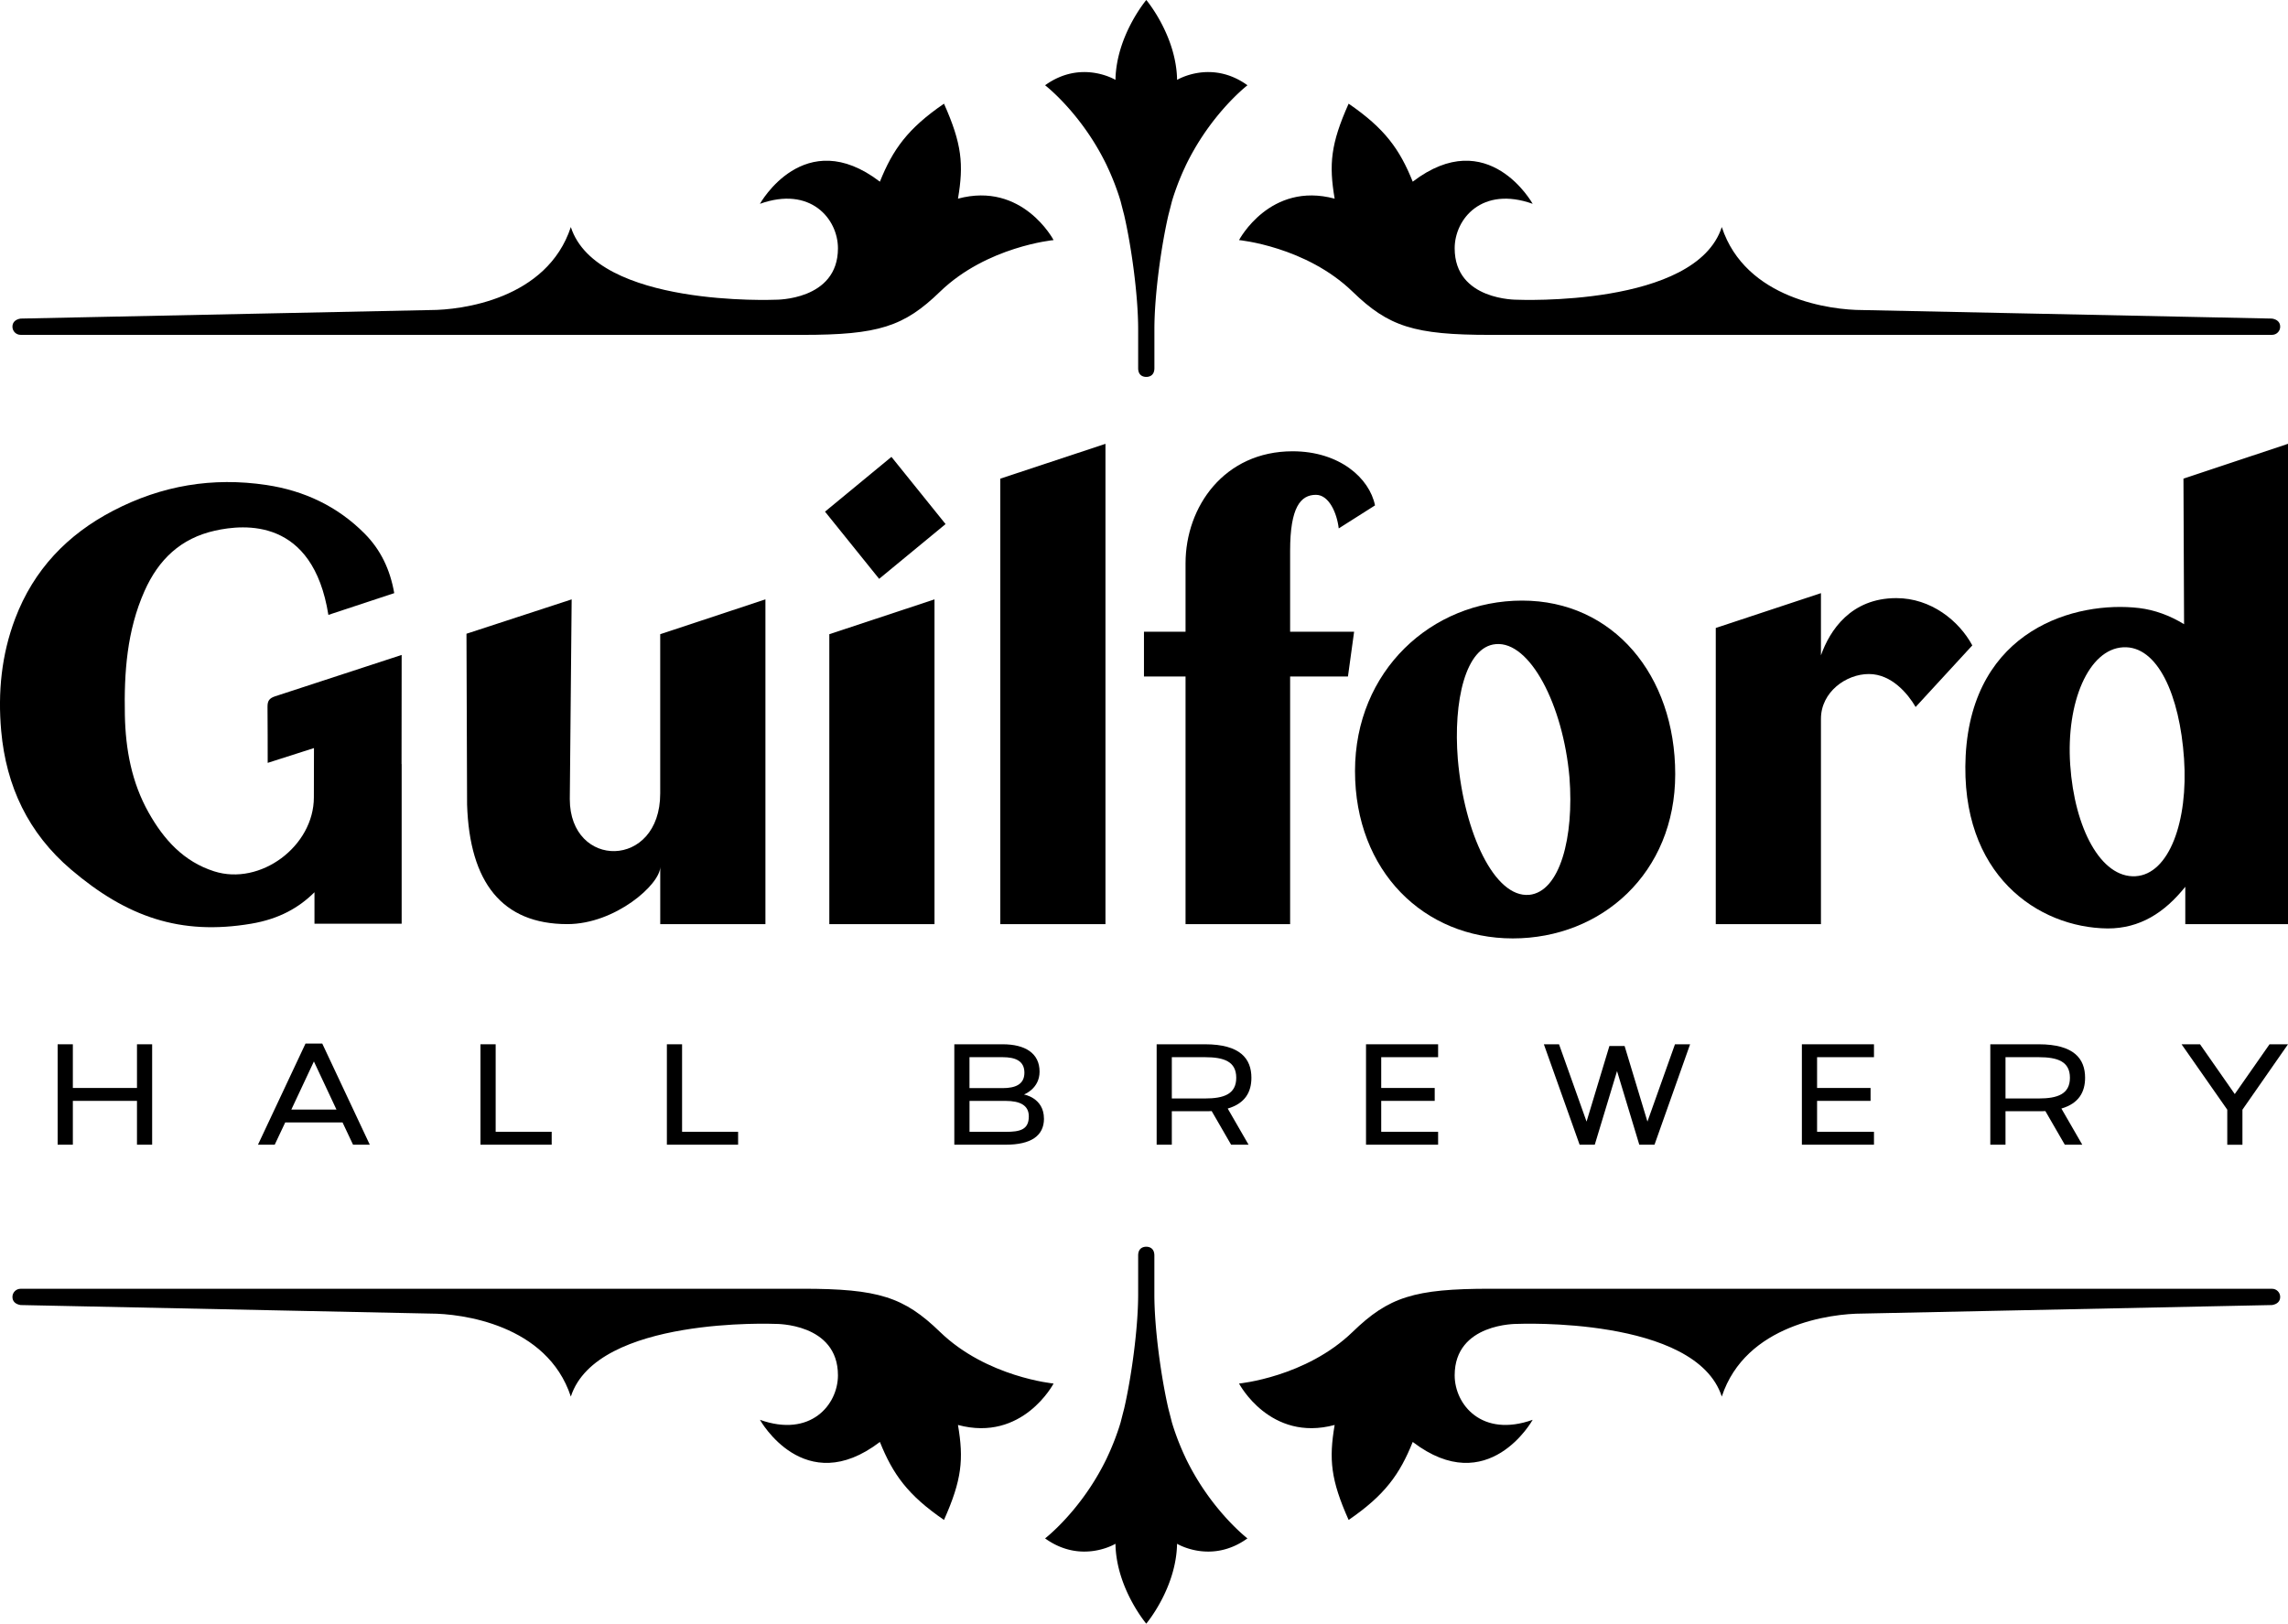
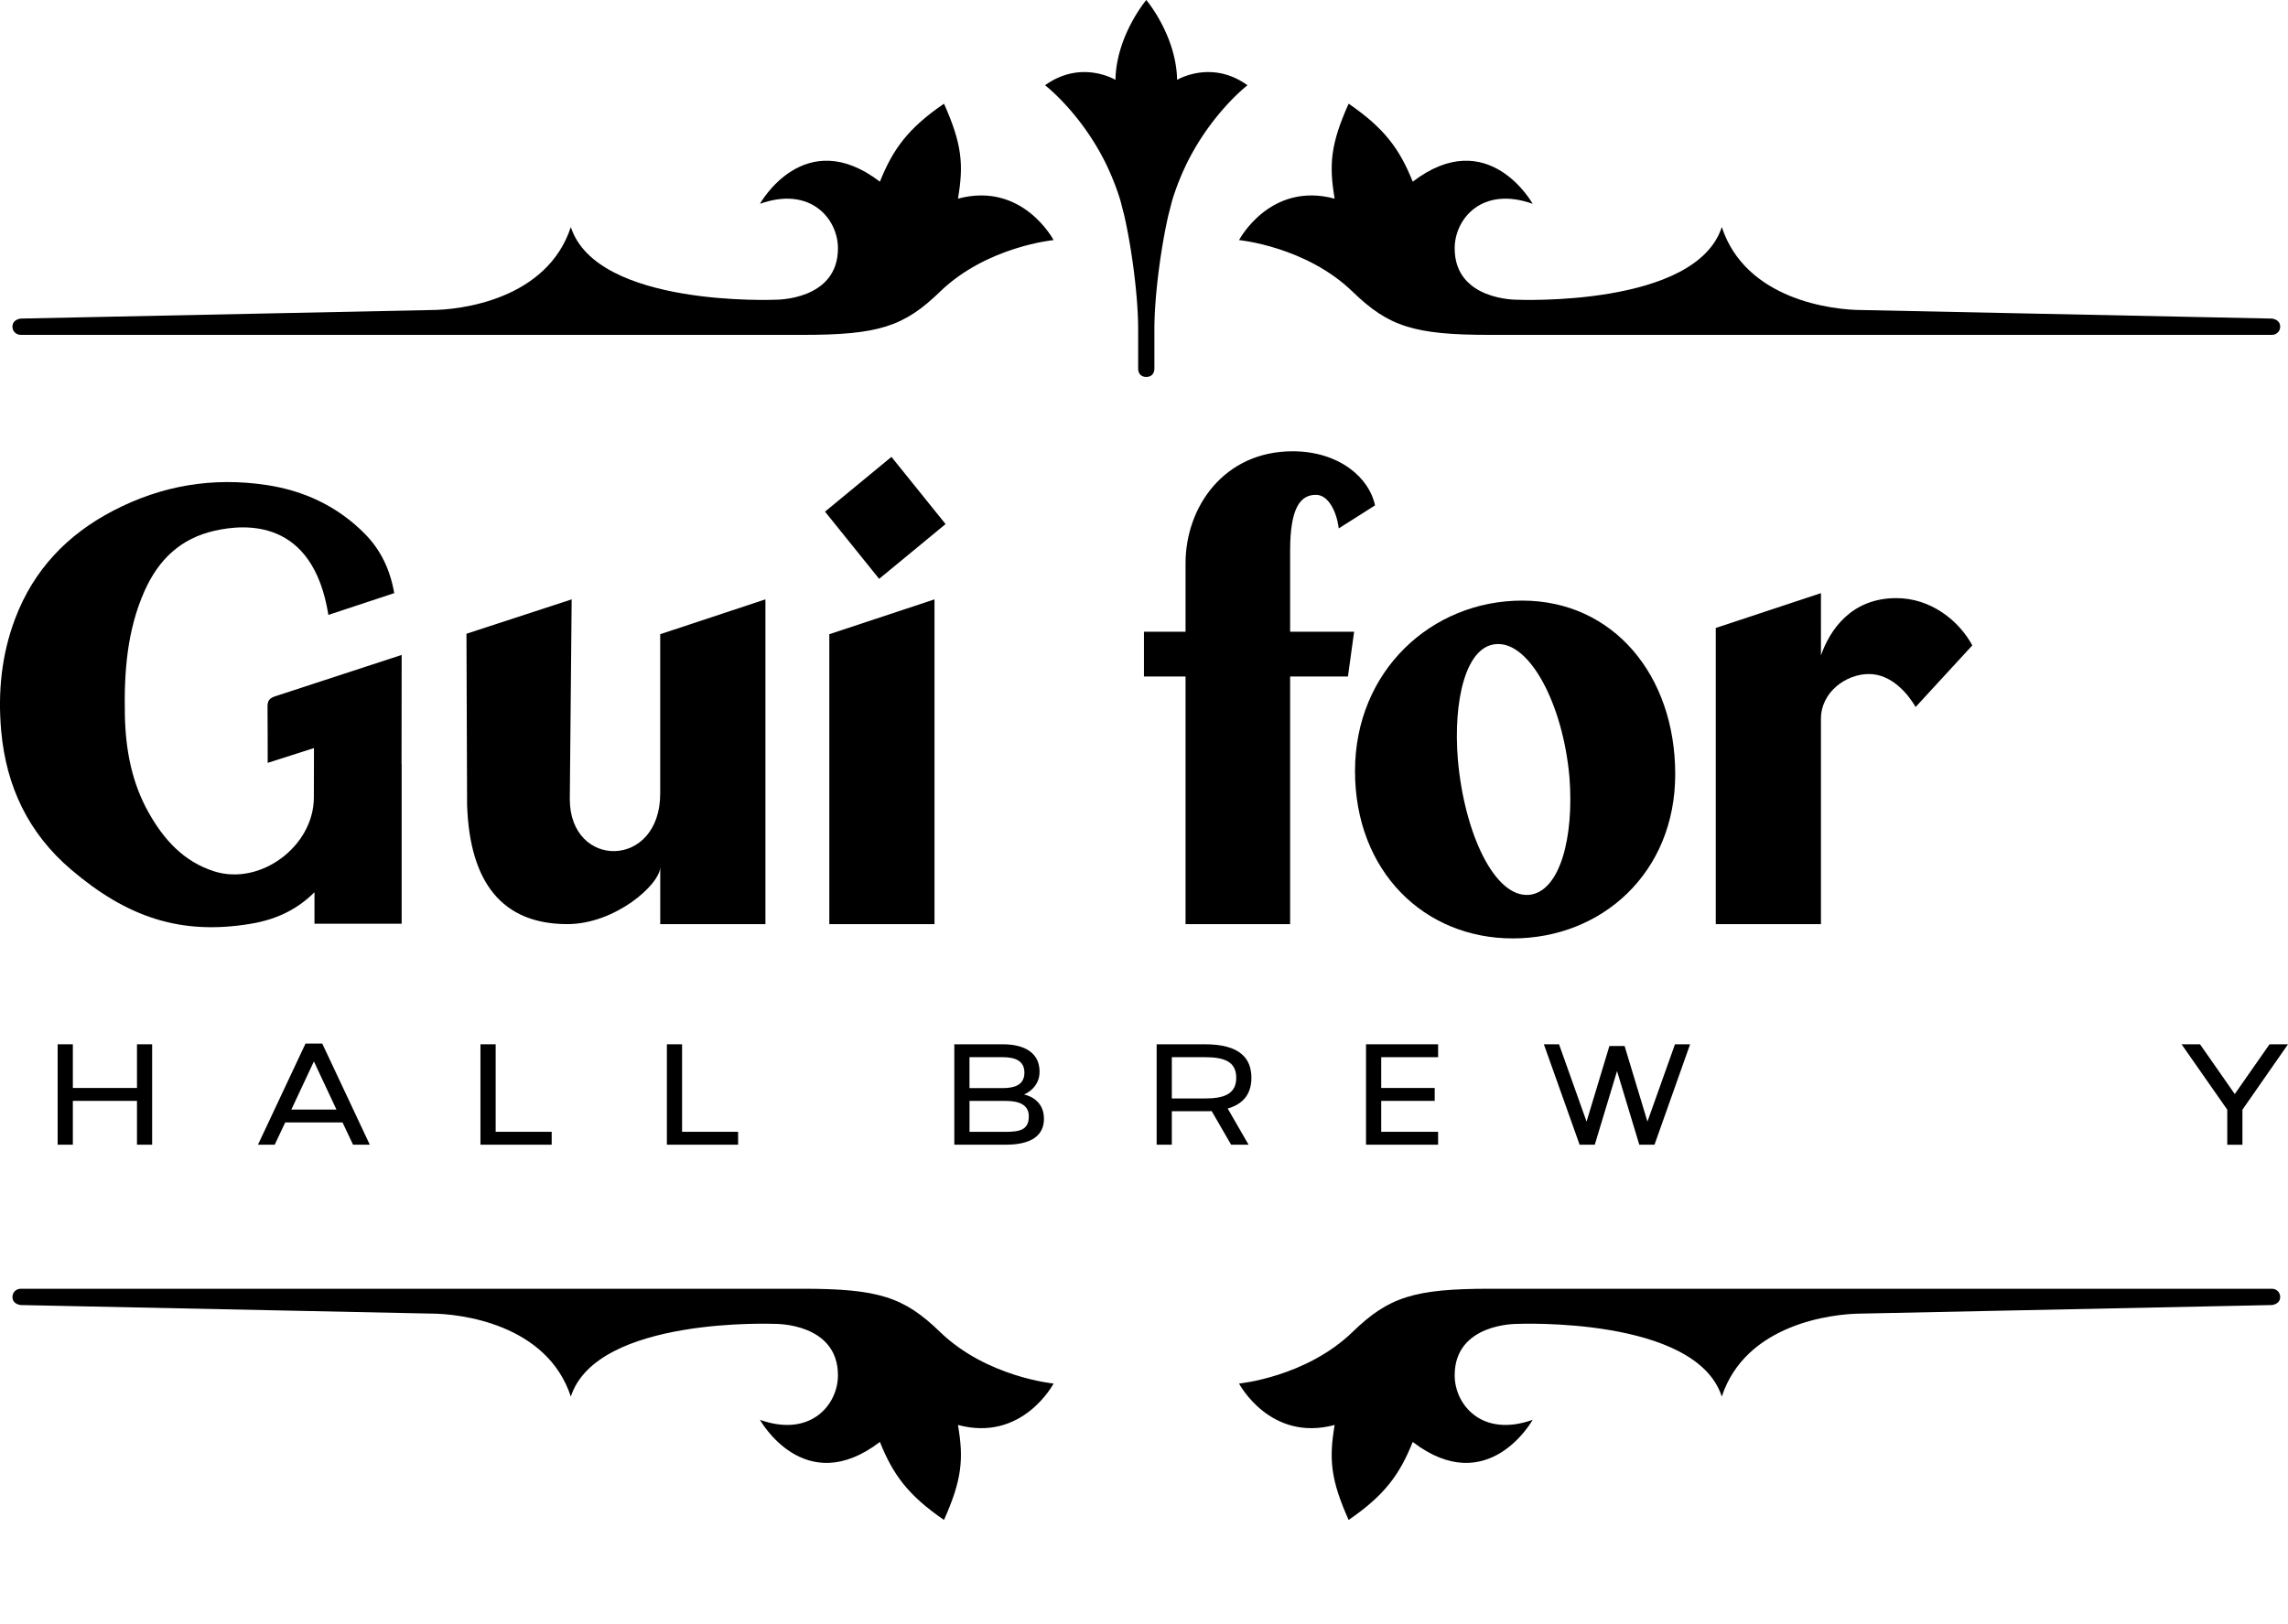
<svg xmlns="http://www.w3.org/2000/svg" data-bbox="-0.003 0 638.233 453.04" viewBox="0 0 638.22 453.03" data-type="shape">
  <g>
    <path d="M319.75 105.17c-.7 0-2.27-.25-2.27-2.45v-10.8c0-9.79-1.94-23.36-3.89-31.85-.34-1.31-.67-2.6-1-3.9-.48-1.64-1.03-3.19-1.6-4.71-.15-.4-.31-.78-.46-1.17-.5-1.24-1.02-2.45-1.57-3.61l-.3-.66a70 70 0 0 0-4.55-7.98c-6.16-9.31-12.59-14.25-12.59-14.25 10.12-7.29 19.63-1.5 19.63-1.5.22-12.37 8.6-22.29 8.6-22.29s8.38 9.92 8.59 22.29c0 0 9.52-5.79 19.63 1.5 0 0-6.43 4.94-12.59 14.25a71 71 0 0 0-4.55 7.98c-.1.21-.2.44-.3.66-.55 1.16-1.07 2.37-1.57 3.61-.16.39-.31.77-.46 1.17-.57 1.52-1.12 3.07-1.6 4.71-.33 1.3-.66 2.59-1 3.9-1.95 8.49-3.89 22.06-3.89 31.85v10.8c0 2.19-1.57 2.45-2.27 2.45" />
    <path d="M415.67 93.44c-21.21 0-28.31-2.3-38.37-12.05-13.04-12.63-31.68-14.4-31.68-14.4s8.62-16.41 26.67-11.56c-1.63-9.59-1.1-15.3 3.9-26.5 10.11 6.93 14.25 12.73 17.88 21.76 21.09-16.11 33.46 6.18 33.46 6.18-14.12-5.05-21.76 4.2-21.76 12.42 0 14.61 17.44 14.34 17.44 14.34s49.81 2.15 57.07-20.28c6.64 20.2 30.62 23.16 39.16 23.16l114.33 2.38c1.43.23 2.27 1.02 2.27 2.27s-1.02 2.27-2.27 2.27h-218.1Z" />
    <path d="M223.84 93.44c21.21 0 28.31-2.3 38.37-12.05 13.04-12.63 31.68-14.4 31.68-14.4s-8.62-16.41-26.67-11.56c1.63-9.59 1.1-15.3-3.9-26.5-10.11 6.93-14.25 12.73-17.88 21.76-21.09-16.11-33.46 6.18-33.46 6.18 14.12-5.05 21.76 4.2 21.76 12.42 0 14.61-17.44 14.34-17.44 14.34s-49.81 2.15-57.07-20.28c-6.64 20.2-30.62 23.16-39.16 23.16L5.74 88.89c-1.43.23-2.27 1.02-2.27 2.27s1.02 2.27 2.27 2.27h218.1Z" />
-     <path d="M319.75 347.87c-.7 0-2.27.25-2.27 2.45v10.8c0 9.79-1.94 23.36-3.89 31.85-.34 1.31-.67 2.6-1 3.9-.48 1.64-1.03 3.19-1.6 4.71-.15.4-.31.78-.46 1.17-.5 1.24-1.02 2.45-1.57 3.61l-.3.66a70 70 0 0 1-4.55 7.98c-6.16 9.31-12.59 14.25-12.59 14.25 10.12 7.29 19.63 1.5 19.63 1.5.2 12.37 8.59 22.29 8.59 22.29s8.38-9.92 8.59-22.29c0 0 9.52 5.79 19.63-1.5 0 0-6.43-4.94-12.59-14.25a71 71 0 0 1-4.55-7.98c-.1-.21-.2-.44-.3-.66-.55-1.16-1.07-2.37-1.57-3.61-.16-.39-.31-.77-.46-1.17-.57-1.52-1.12-3.07-1.6-4.71-.33-1.3-.66-2.59-1-3.9-1.95-8.49-3.89-22.06-3.89-31.85v-10.8c0-2.19-1.57-2.45-2.27-2.45" />
    <path d="M415.67 359.59c-21.21 0-28.31 2.3-38.37 12.05-13.04 12.63-31.68 14.4-31.68 14.4s8.62 16.41 26.67 11.56c-1.63 9.59-1.1 15.3 3.9 26.5 10.11-6.93 14.25-12.73 17.88-21.76 21.09 16.11 33.46-6.18 33.46-6.18-14.12 5.05-21.76-4.2-21.76-12.42 0-14.61 17.44-14.34 17.44-14.34s49.81-2.15 57.07 20.28c6.64-20.2 30.62-23.16 39.16-23.16l114.33-2.38c1.43-.23 2.27-1.02 2.27-2.27s-1.02-2.27-2.27-2.27h-218.1Z" />
    <path d="M223.84 359.59c21.21 0 28.31 2.3 38.37 12.05 13.04 12.63 31.68 14.4 31.68 14.4s-8.62 16.41-26.67 11.56c1.63 9.59 1.1 15.3-3.9 26.5-10.11-6.93-14.25-12.73-17.88-21.76-21.09 16.11-33.46-6.18-33.46-6.18 14.12 5.05 21.76-4.2 21.76-12.42 0-14.61-17.44-14.34-17.44-14.34s-49.81-2.15-57.07 20.28c-6.64-20.2-30.62-23.16-39.16-23.16L5.74 364.14c-1.43-.23-2.27-1.02-2.27-2.27s1.02-2.27 2.27-2.27h218.1Z" />
    <path d="M424.58 167.58c25.43 0 42.71 20.83 42.71 48.43s-20.54 45.83-45.31 45.83-44.01-18.75-44.01-46.7 21.35-47.56 46.62-47.56Zm1.96 82.11c8.64-.87 12.55-16.14 11.25-32.81-1.79-20.31-11.08-38.02-20.54-37.15-8.48.7-11.9 15.97-10.6 32.11 1.79 20.66 10.27 38.71 19.89 37.84Z" />
    <path d="M528.97 166.89c-12.71 0-18.58 9.03-21.03 15.97V165.5l-29.34 9.72v82.63h29.34v-57.28c0-7.47 7.01-12.5 13.37-12.5s10.92 5.56 13.04 9.2l15.81-17.19c-3.75-6.94-11.57-13.19-21.19-13.19" />
-     <path d="M638.22 123.84v134.01h-28.65v-10.42c-5.83 7.29-12.7 11.63-21.62 11.63-19.39-.17-41.35-14.93-39.64-48.26 1.89-35.24 30.71-43.22 48.39-41.14 4.29.52 8.58 2.08 12.53 4.51l-.17-40.62 29.17-9.72Zm-29 87.84c-1.2-17.71-7.38-31.59-16.99-31.07s-15.96 15.28-14.76 32.81c1.2 17.71 8.58 31.59 18.19 31.07 9.44-.52 14.76-15.45 13.56-32.81" />
    <path d="M112.04 182.74s0 18.43-.03 30.46h.03v44.54H87.72v-8.78c-4.28 4.25-9.77 7.45-17.68 8.78-19.73 3.32-34.69-1.88-50.25-15.14C7.93 232.49 1.71 219.42.33 203.91c-.95-10.71.07-21.2 3.9-31.31 5.18-13.67 14.59-23.46 27.32-30.09 13.55-7.06 27.76-9.44 42.8-7.18 10.44 1.57 19.78 5.91 27.37 13.57 4.48 4.52 7.1 10.01 8.25 16.6-8.71 2.89-9.63 3.17-18.37 6.07-4.33-27.17-23.52-25.31-31.61-23.51-9.56 2.12-15.76 8.04-19.69 16.88-4.89 11.01-5.71 22.72-5.47 34.58.19 9.58 1.9 18.82 6.64 27.23 4.23 7.52 9.75 13.65 18.26 16.37 12.86 4.11 27.82-6.95 27.82-20.65 0-4.71.03-6.59.03-13.74l-12.91 4.13c0-3.94-.01-11.68-.05-15.63-.02-1.69.52-2.4 2.08-2.93l35.32-11.55Z" />
    <path d="M213.51 167.24v90.61h-29.34v-15.97c0 4.86-12.53 15.97-25.91 15.97-18.19 0-27.28-11.63-27.97-33.33l-.17-47.69 29.34-9.59-.52 55.72c0 19.62 25.22 19.62 25.22-1.56v-44.44l29.34-9.72Z" />
    <path d="m263.76 146.23-18.53 15.28-15.1-18.75 18.53-15.28zm-32.43 111.62v-80.89l29.34-9.72v90.61z" />
    <path d="M359.88 176.26h17.84l-1.72 12.5h-16.13v69.09H330.7v-69.09h-11.6v-12.5h11.6v-19.09c0-15.8 10.81-31.25 29.86-31.25 13.04 0 21.45 7.46 22.99 15.1l-10.12 6.42c-.51-4.34-2.74-9.37-6.35-9.37-4.29 0-7.21 3.47-7.21 15.62v22.57Z" />
-     <path d="m279.02 133.56 29.34-9.72v134.01h-29.34z" />
    <path d="M42.44 291.38v28.02h-4.23v-12.23H20.32v12.23h-4.24v-28.02h4.24v12.19h17.89v-12.19z" />
    <path d="M103.15 319.4h-4.67l-2.93-6.21H79.56l-2.93 6.21h-4.67l13.26-28.22h4.67zm-9.3-9.81-6.29-13.42-6.29 13.42h12.59Z" />
    <path d="M153.89 315.8v3.6h-19.87v-28.02h4.24v24.42z" />
    <path d="M205.89 315.8v3.6h-19.87v-28.02h4.24v24.42z" />
    <path d="M291.21 312.12c0 4.79-3.6 7.28-10.68 7.28H266.2v-28.02h13.49c6.21 0 10.29 2.45 10.29 7.64 0 4.79-4.36 6.37-4.36 6.37s5.58.91 5.58 6.73Zm-20.78-8.51h9.26c3.48 0 6.06-.99 6.06-4.31s-2.57-4.32-6.06-4.32h-9.26zm16.55 7.88c0-3.09-2.46-4.31-6.45-4.31h-10.09v8.63h10.09c4 0 6.45-.59 6.45-4.31Z" />
    <path d="m342.46 309.31 5.82 10.09h-4.87l-5.42-9.38c-.59.04-1.23.04-1.86.04h-9.26v9.34h-4.23v-28.02h13.49c9.89 0 12.94 4.08 12.94 9.34 0 3.92-1.7 7.16-6.61 8.59m2.38-8.59c0-4.55-3.44-5.74-8.71-5.74h-9.26v11.52h9.26c5.27 0 8.71-1.22 8.71-5.78" />
    <path d="M385.28 294.98v8.59h14.92v3.6h-14.92v8.63h15.87v3.6h-20.11v-28.02h20.11v3.6z" />
    <path d="m471.44 291.38-9.93 28.02h-4.24l-6.21-20.54-6.21 20.54h-4.23l-9.97-28.02h4.23l7.68 21.57 6.37-21.09h4.24l6.37 21.09 7.68-21.57h4.23Z" />
-     <path d="M506.86 294.98v8.59h14.92v3.6h-14.92v8.63h15.87v3.6h-20.11v-28.02h20.11v3.6z" />
-     <path d="m575.01 309.31 5.82 10.09h-4.87l-5.42-9.38c-.59.04-1.23.04-1.86.04h-9.26v9.34h-4.24v-28.02h13.5c9.89 0 12.94 4.08 12.94 9.34 0 3.92-1.7 7.16-6.61 8.59m2.38-8.59c0-4.55-3.45-5.74-8.71-5.74h-9.26v11.52h9.26c5.26 0 8.71-1.22 8.71-5.78" />
    <path d="m638.22 291.38-12.71 18.25v9.78h-4.23v-9.78l-12.75-18.25h5.15l9.69 13.89 9.7-13.89z" />
  </g>
</svg>